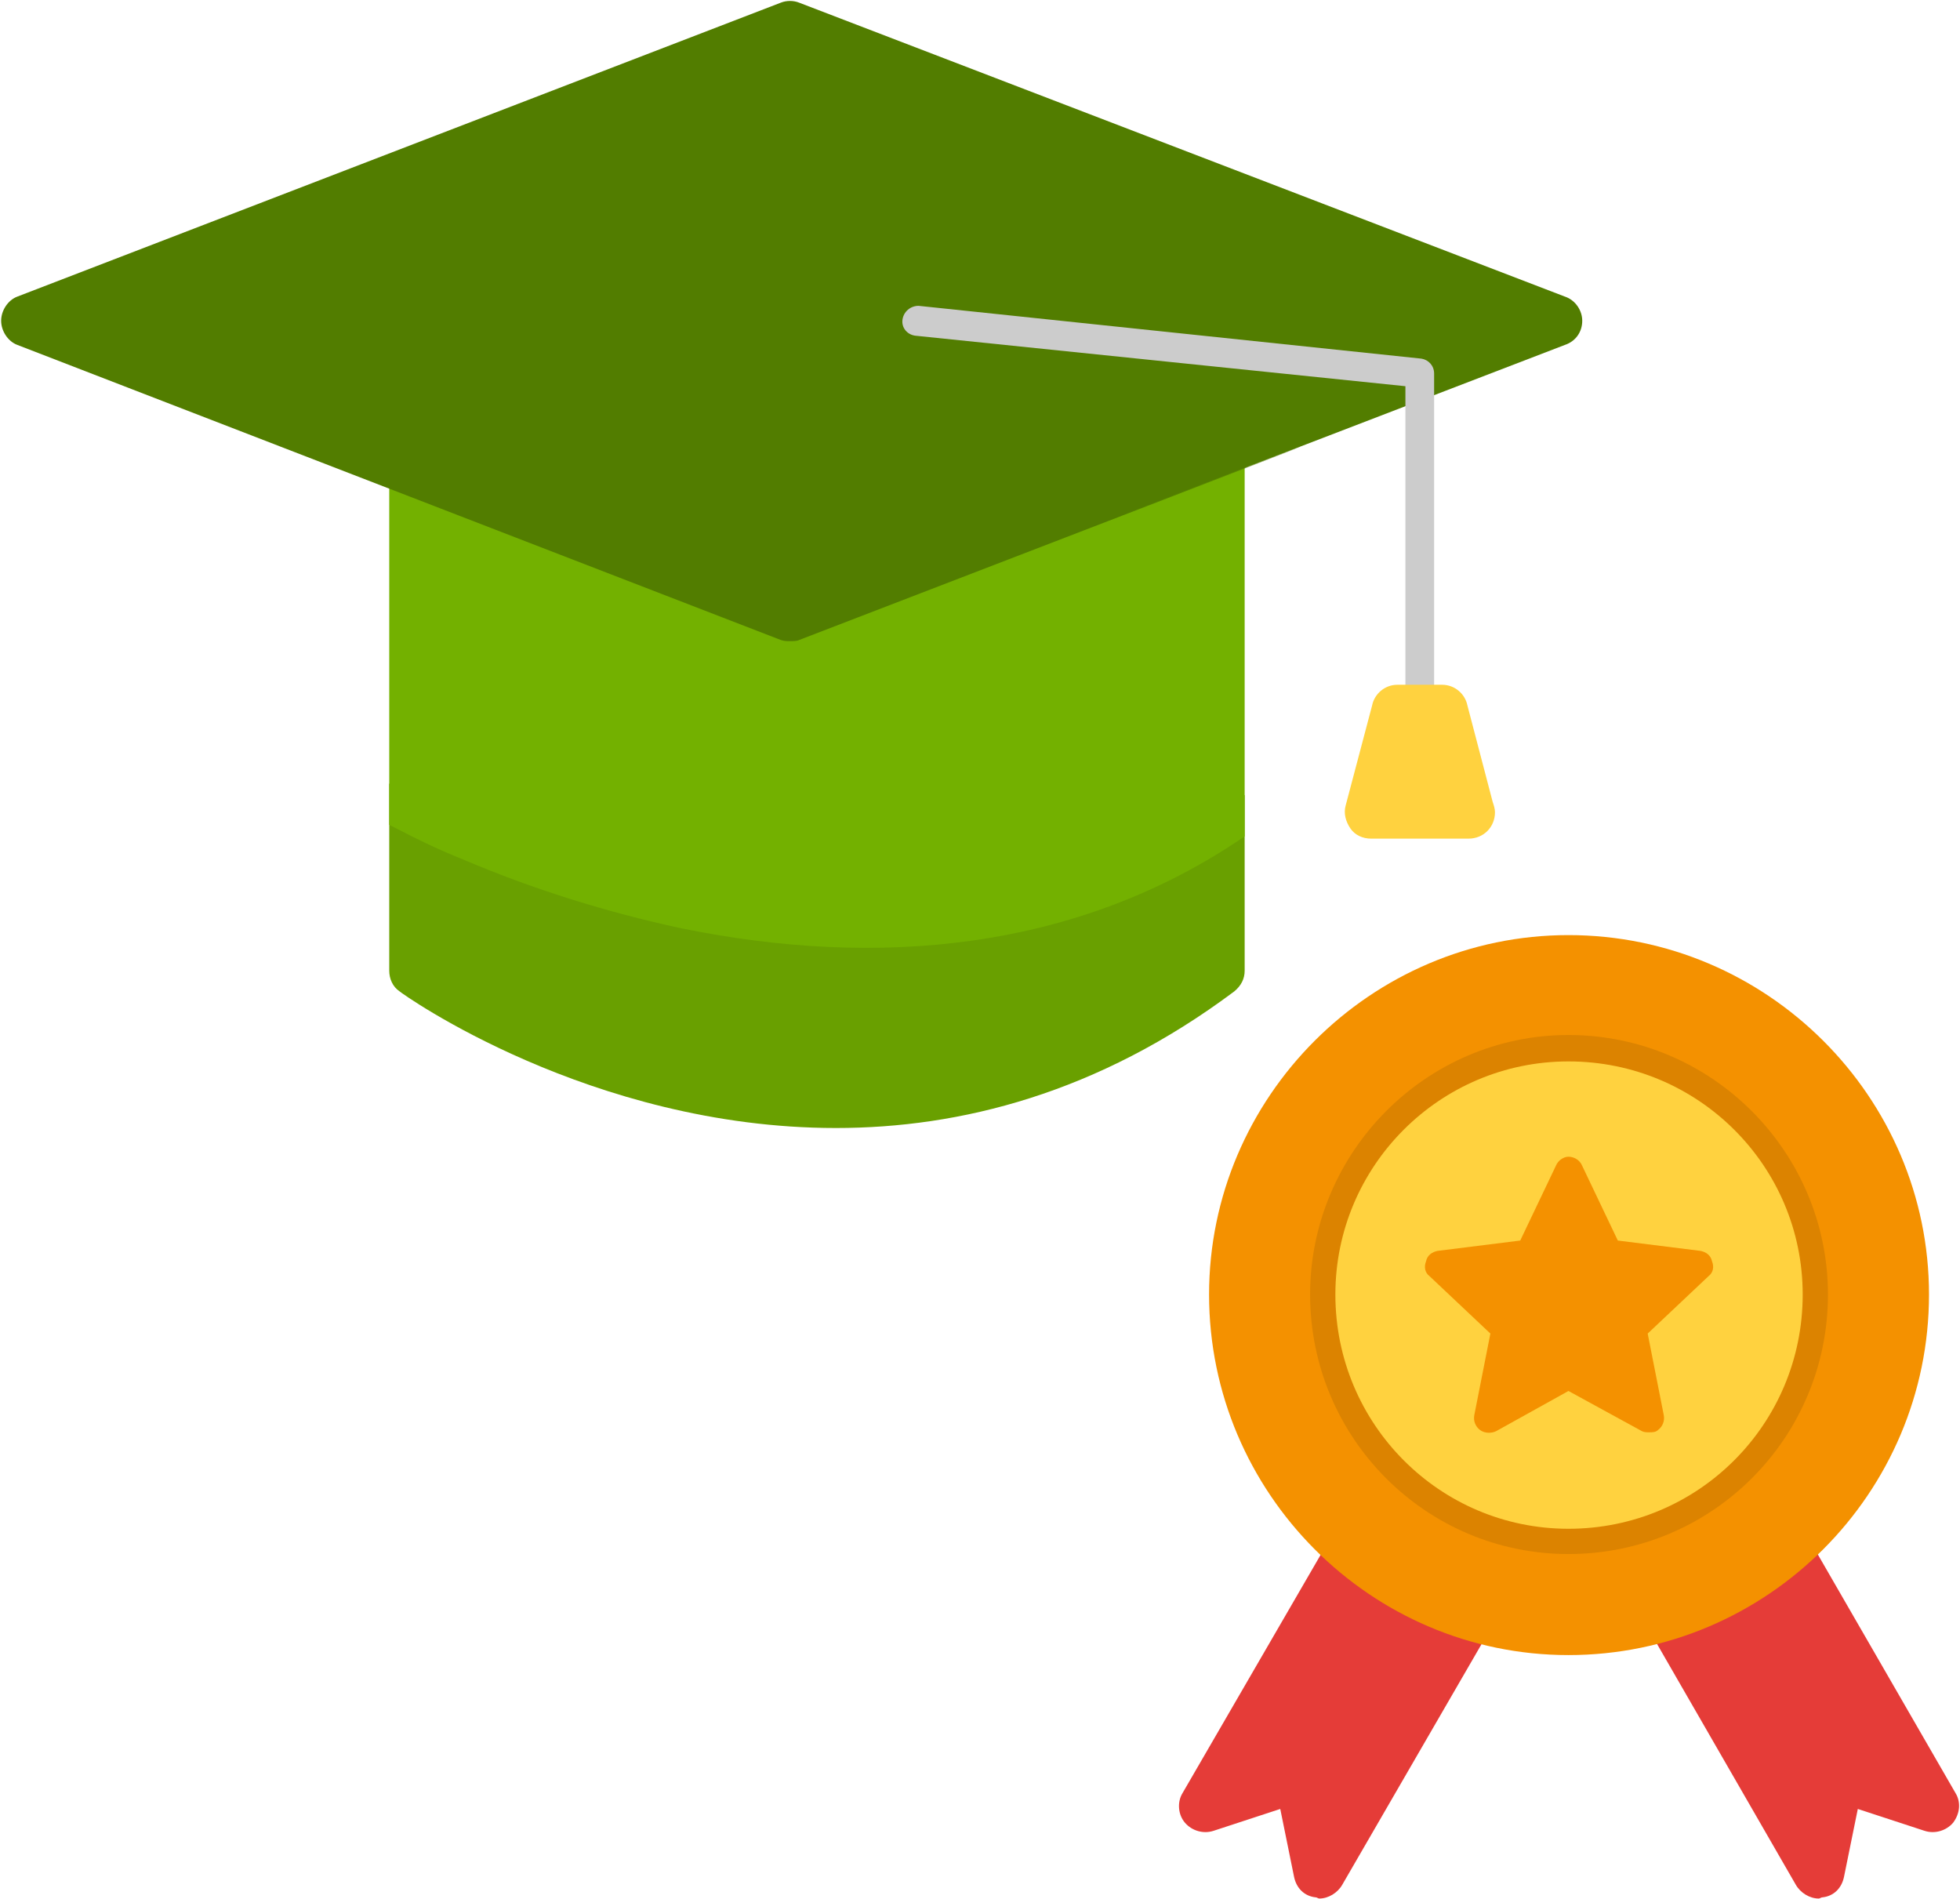
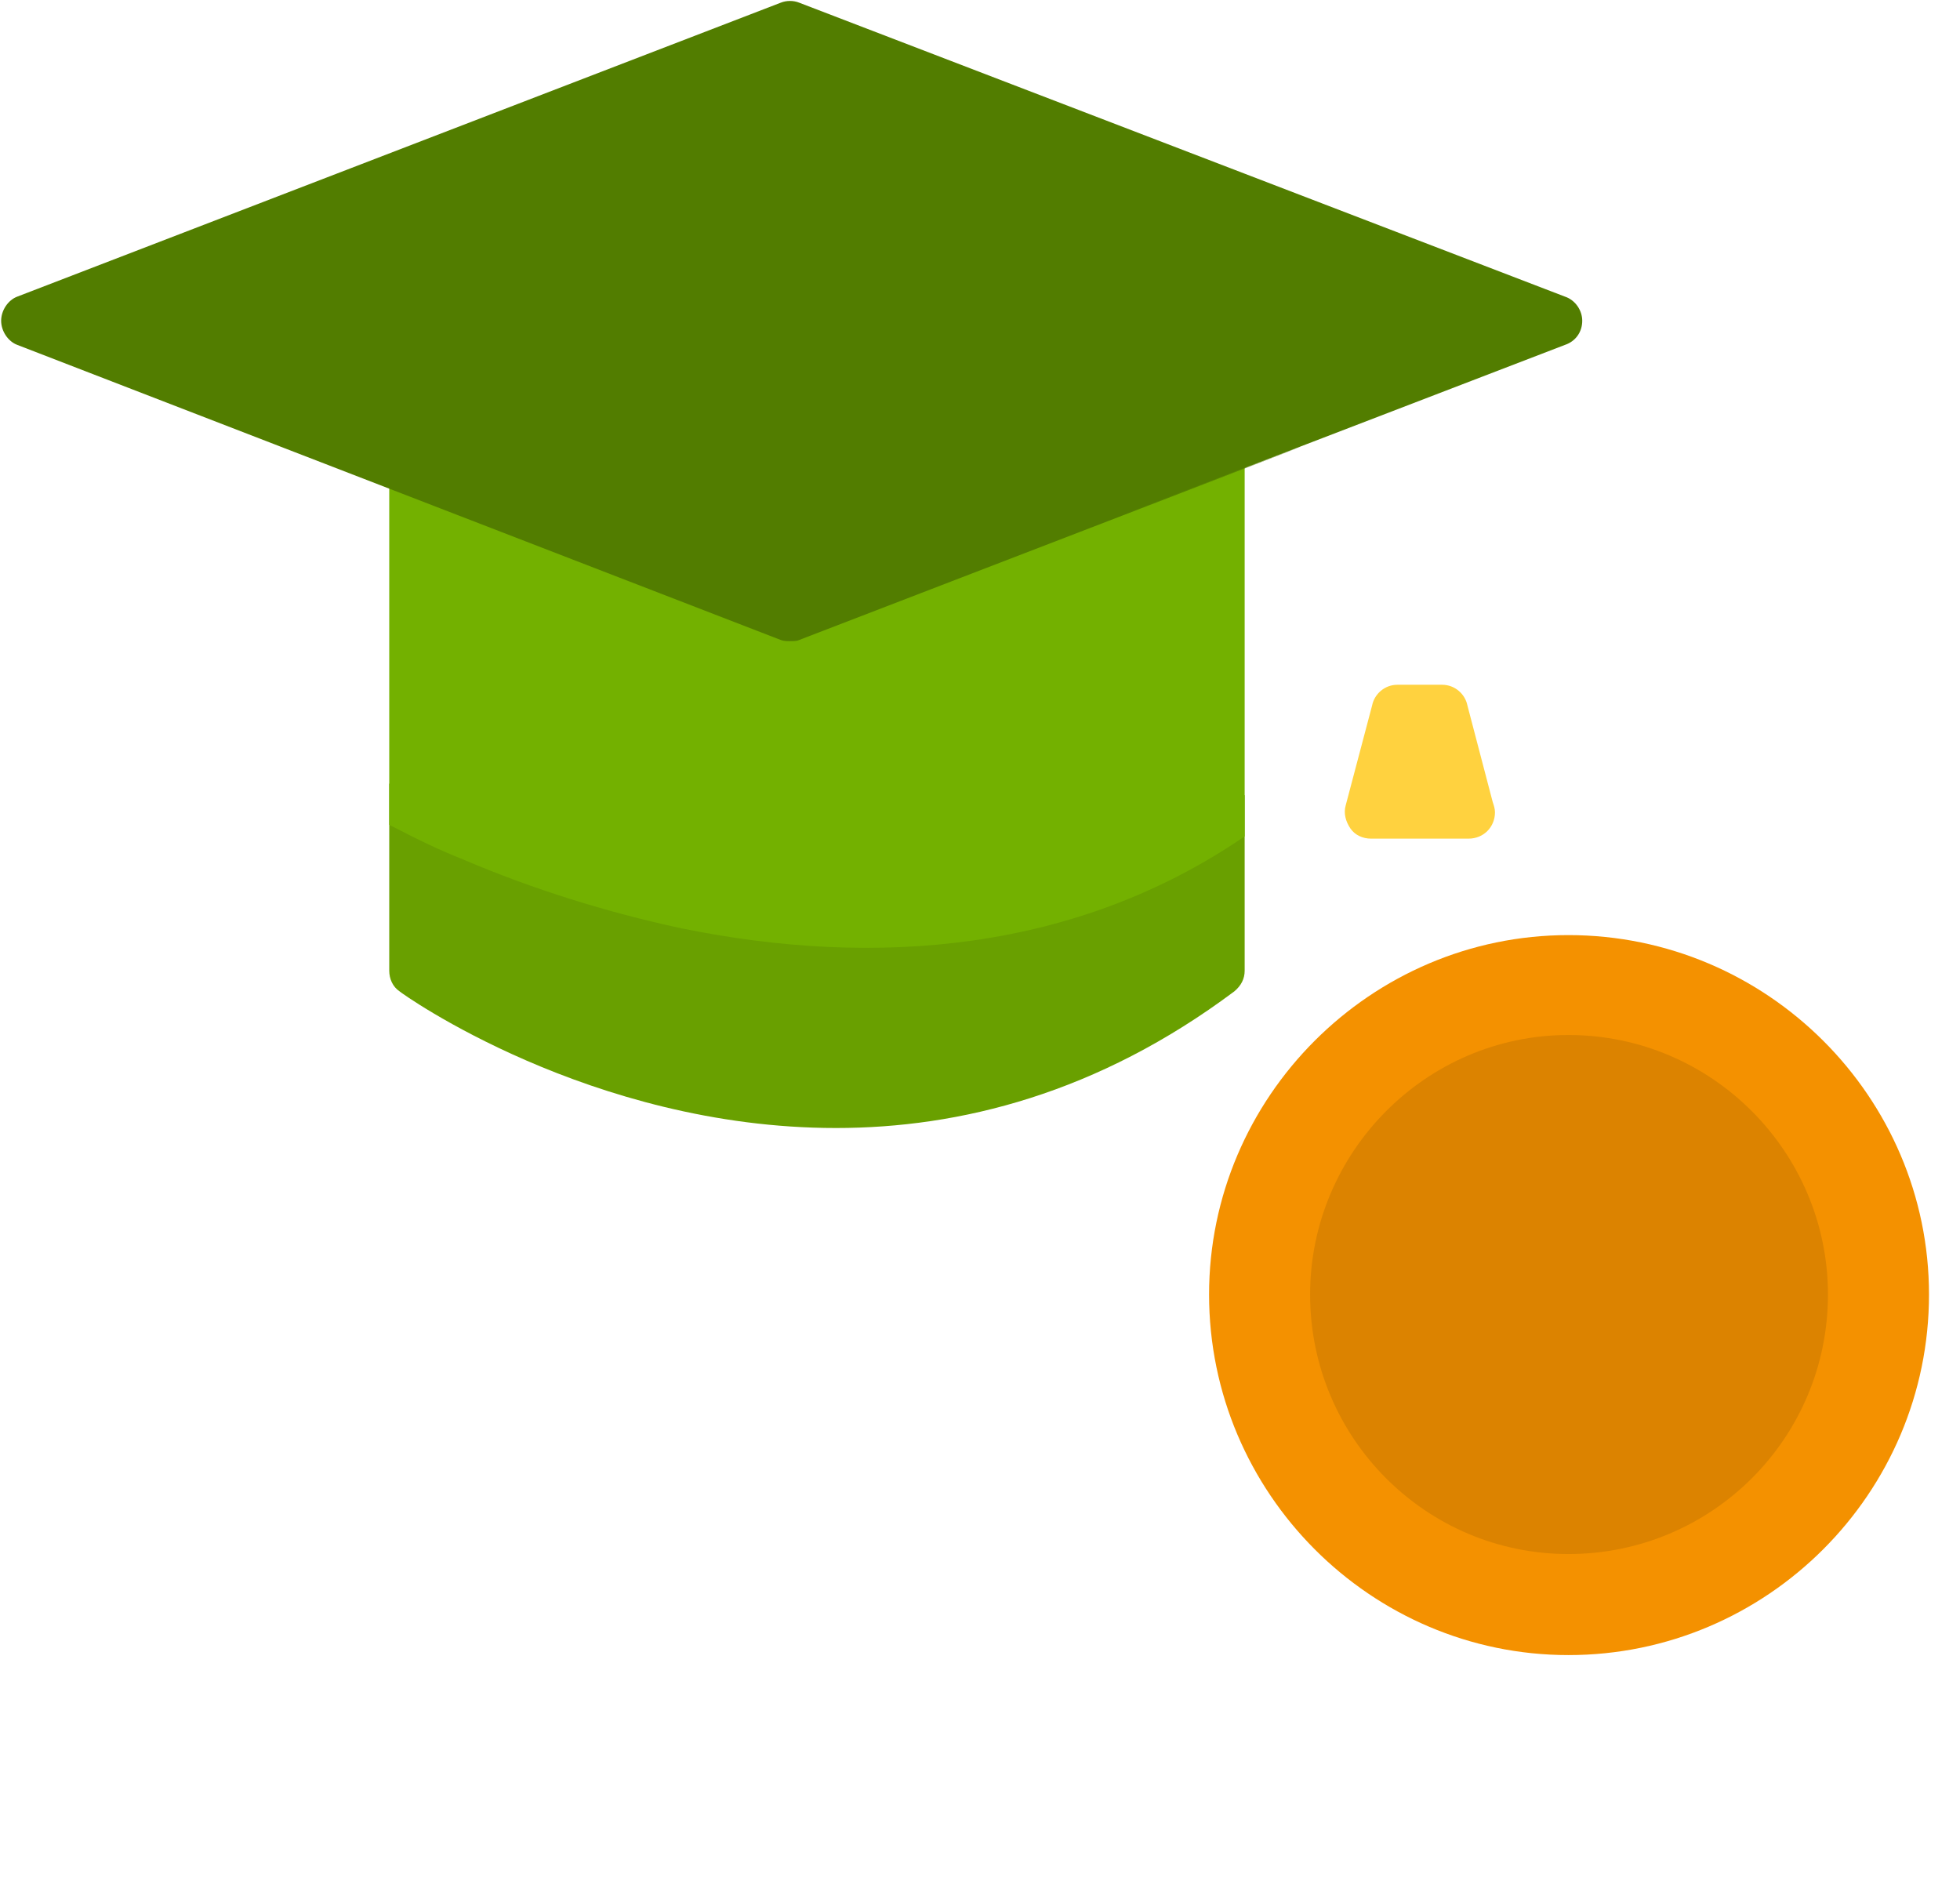
<svg xmlns="http://www.w3.org/2000/svg" width="512" height="496" viewBox="0 0 512 496" fill="none">
  <path fill-rule="evenodd" clip-rule="evenodd" d="M218.357 294.641C154.17 294.641 104.98 259.548 104.38 258.948C102.58 257.748 101.68 255.649 101.68 253.549V204.659L102.88 205.559C112.178 211.257 122.076 216.356 131.974 220.856C158.369 233.153 188.963 242.751 218.357 242.751C251.651 242.751 294.842 226.854 325.137 207.658V253.549C325.137 255.649 324.237 257.448 322.437 258.948C286.744 285.643 250.751 294.641 218.357 294.641Z" fill="#69A000" />
-   <path fill-rule="evenodd" clip-rule="evenodd" d="M344.633 495.902C344.333 495.902 344.033 495.602 343.733 495.602C340.734 495.302 338.634 493.202 338.034 490.203L334.435 472.506L317.038 478.205C314.339 479.105 311.339 478.205 309.54 476.105C307.74 474.006 307.44 470.706 308.94 468.307L348.232 400.52C359.93 411.318 374.327 419.416 390.224 423.916L350.632 492.302C349.432 494.402 347.032 495.902 344.633 495.902ZM471.508 400.22L510.8 468.307C512.3 470.706 512 473.706 510.2 476.105C508.401 478.205 505.401 479.105 502.702 478.205L485.305 472.506L481.706 490.203C481.106 493.202 479.007 495.302 476.007 495.602C475.707 495.602 475.407 495.902 475.107 495.902C472.708 495.902 470.308 494.402 469.108 492.302L429.516 423.616C445.413 419.117 459.81 411.018 471.508 400.22Z" fill="#E53C38" />
  <path fill-rule="evenodd" clip-rule="evenodd" d="M409.72 432.314C358.13 432.314 315.838 390.023 315.838 338.133C315.838 286.543 358.13 244.251 409.72 244.251C461.61 244.251 503.902 286.543 503.902 338.133C503.902 390.023 461.61 432.314 409.72 432.314Z" fill="#F49100" />
  <path fill-rule="evenodd" clip-rule="evenodd" d="M101.68 215.456V114.976L201.561 153.668C203.06 154.268 204.56 154.568 206.36 154.568C208.159 154.568 209.659 154.268 211.459 153.668L325.137 109.877V218.456C281.345 248.45 229.155 252.949 177.865 242.451C158.369 238.252 139.173 232.253 120.876 224.455C114.878 222.055 109.179 219.356 103.48 216.356L101.68 215.456Z" fill="#73B100" />
  <path fill-rule="evenodd" clip-rule="evenodd" d="M477.506 338.132C477.506 375.625 447.212 405.919 409.72 405.919C372.527 405.919 342.233 375.625 342.233 338.132C342.233 300.94 372.527 270.346 409.72 270.346C447.212 270.346 477.506 300.94 477.506 338.132Z" fill="#DC8300" />
-   <path fill-rule="evenodd" clip-rule="evenodd" d="M470.908 338.133C470.908 372.026 443.613 399.321 409.72 399.321C376.126 399.321 348.832 372.026 348.832 338.133C348.832 304.539 376.126 277.245 409.72 277.245C443.613 277.245 470.908 304.539 470.908 338.133Z" fill="#FFD23F" />
-   <path fill-rule="evenodd" clip-rule="evenodd" d="M430.716 374.126C431.615 374.126 432.515 374.126 433.115 373.526C434.315 372.626 434.915 371.126 434.615 369.626L430.416 348.331L446.313 333.334C447.512 332.434 447.812 330.934 447.212 329.434C446.912 327.935 445.713 327.035 444.213 326.735L422.617 324.035L413.319 304.539C412.719 303.039 411.219 302.14 409.72 302.14C408.52 302.14 407.02 303.039 406.42 304.539L397.122 324.035L375.526 326.735C374.027 327.035 372.827 327.935 372.527 329.434C371.927 330.934 372.227 332.434 373.427 333.334L389.324 348.331L385.125 369.626C384.825 371.126 385.424 372.626 386.624 373.526C387.824 374.426 389.624 374.426 390.823 373.826L409.72 363.328L428.916 373.826C429.516 374.126 430.116 374.126 430.716 374.126Z" fill="#F49100" />
  <path fill-rule="evenodd" clip-rule="evenodd" d="M206.36 167.466C205.46 167.466 204.86 167.466 203.96 167.166L4.499 90.081C2.099 89.181 0.3 86.482 0.3 83.782C0.3 81.083 2.099 78.383 4.499 77.484L203.96 0.698C205.46 0.099 207.259 0.099 208.759 0.698L408.82 77.484C411.519 78.383 413.319 81.083 413.319 83.782C413.319 86.782 411.519 89.181 408.82 90.081C101.98 207.958 539.295 39.991 208.759 167.166C208.159 167.466 207.259 167.466 206.36 167.466Z" fill="#527D00" />
-   <path fill-rule="evenodd" clip-rule="evenodd" d="M374.627 181.263V97.579C374.627 95.48 373.127 93.98 371.328 93.68L239.953 79.883C237.854 79.883 236.054 81.382 235.754 83.482C235.454 85.582 236.954 87.381 239.053 87.681L367.128 100.879V181.263H374.627Z" fill="#CCCCCC" />
  <path fill-rule="evenodd" clip-rule="evenodd" d="M383.625 219.056H358.13C356.03 219.056 353.931 218.156 352.731 216.356C351.531 214.557 350.931 212.457 351.531 210.358L358.43 184.263C359.03 181.263 361.729 178.864 365.029 178.864H376.726C380.026 178.864 382.725 181.263 383.325 184.263L389.924 209.458C390.224 210.358 390.524 211.257 390.524 212.157C390.524 216.057 387.524 219.056 383.625 219.056Z" fill="#FFD23F" />
</svg>